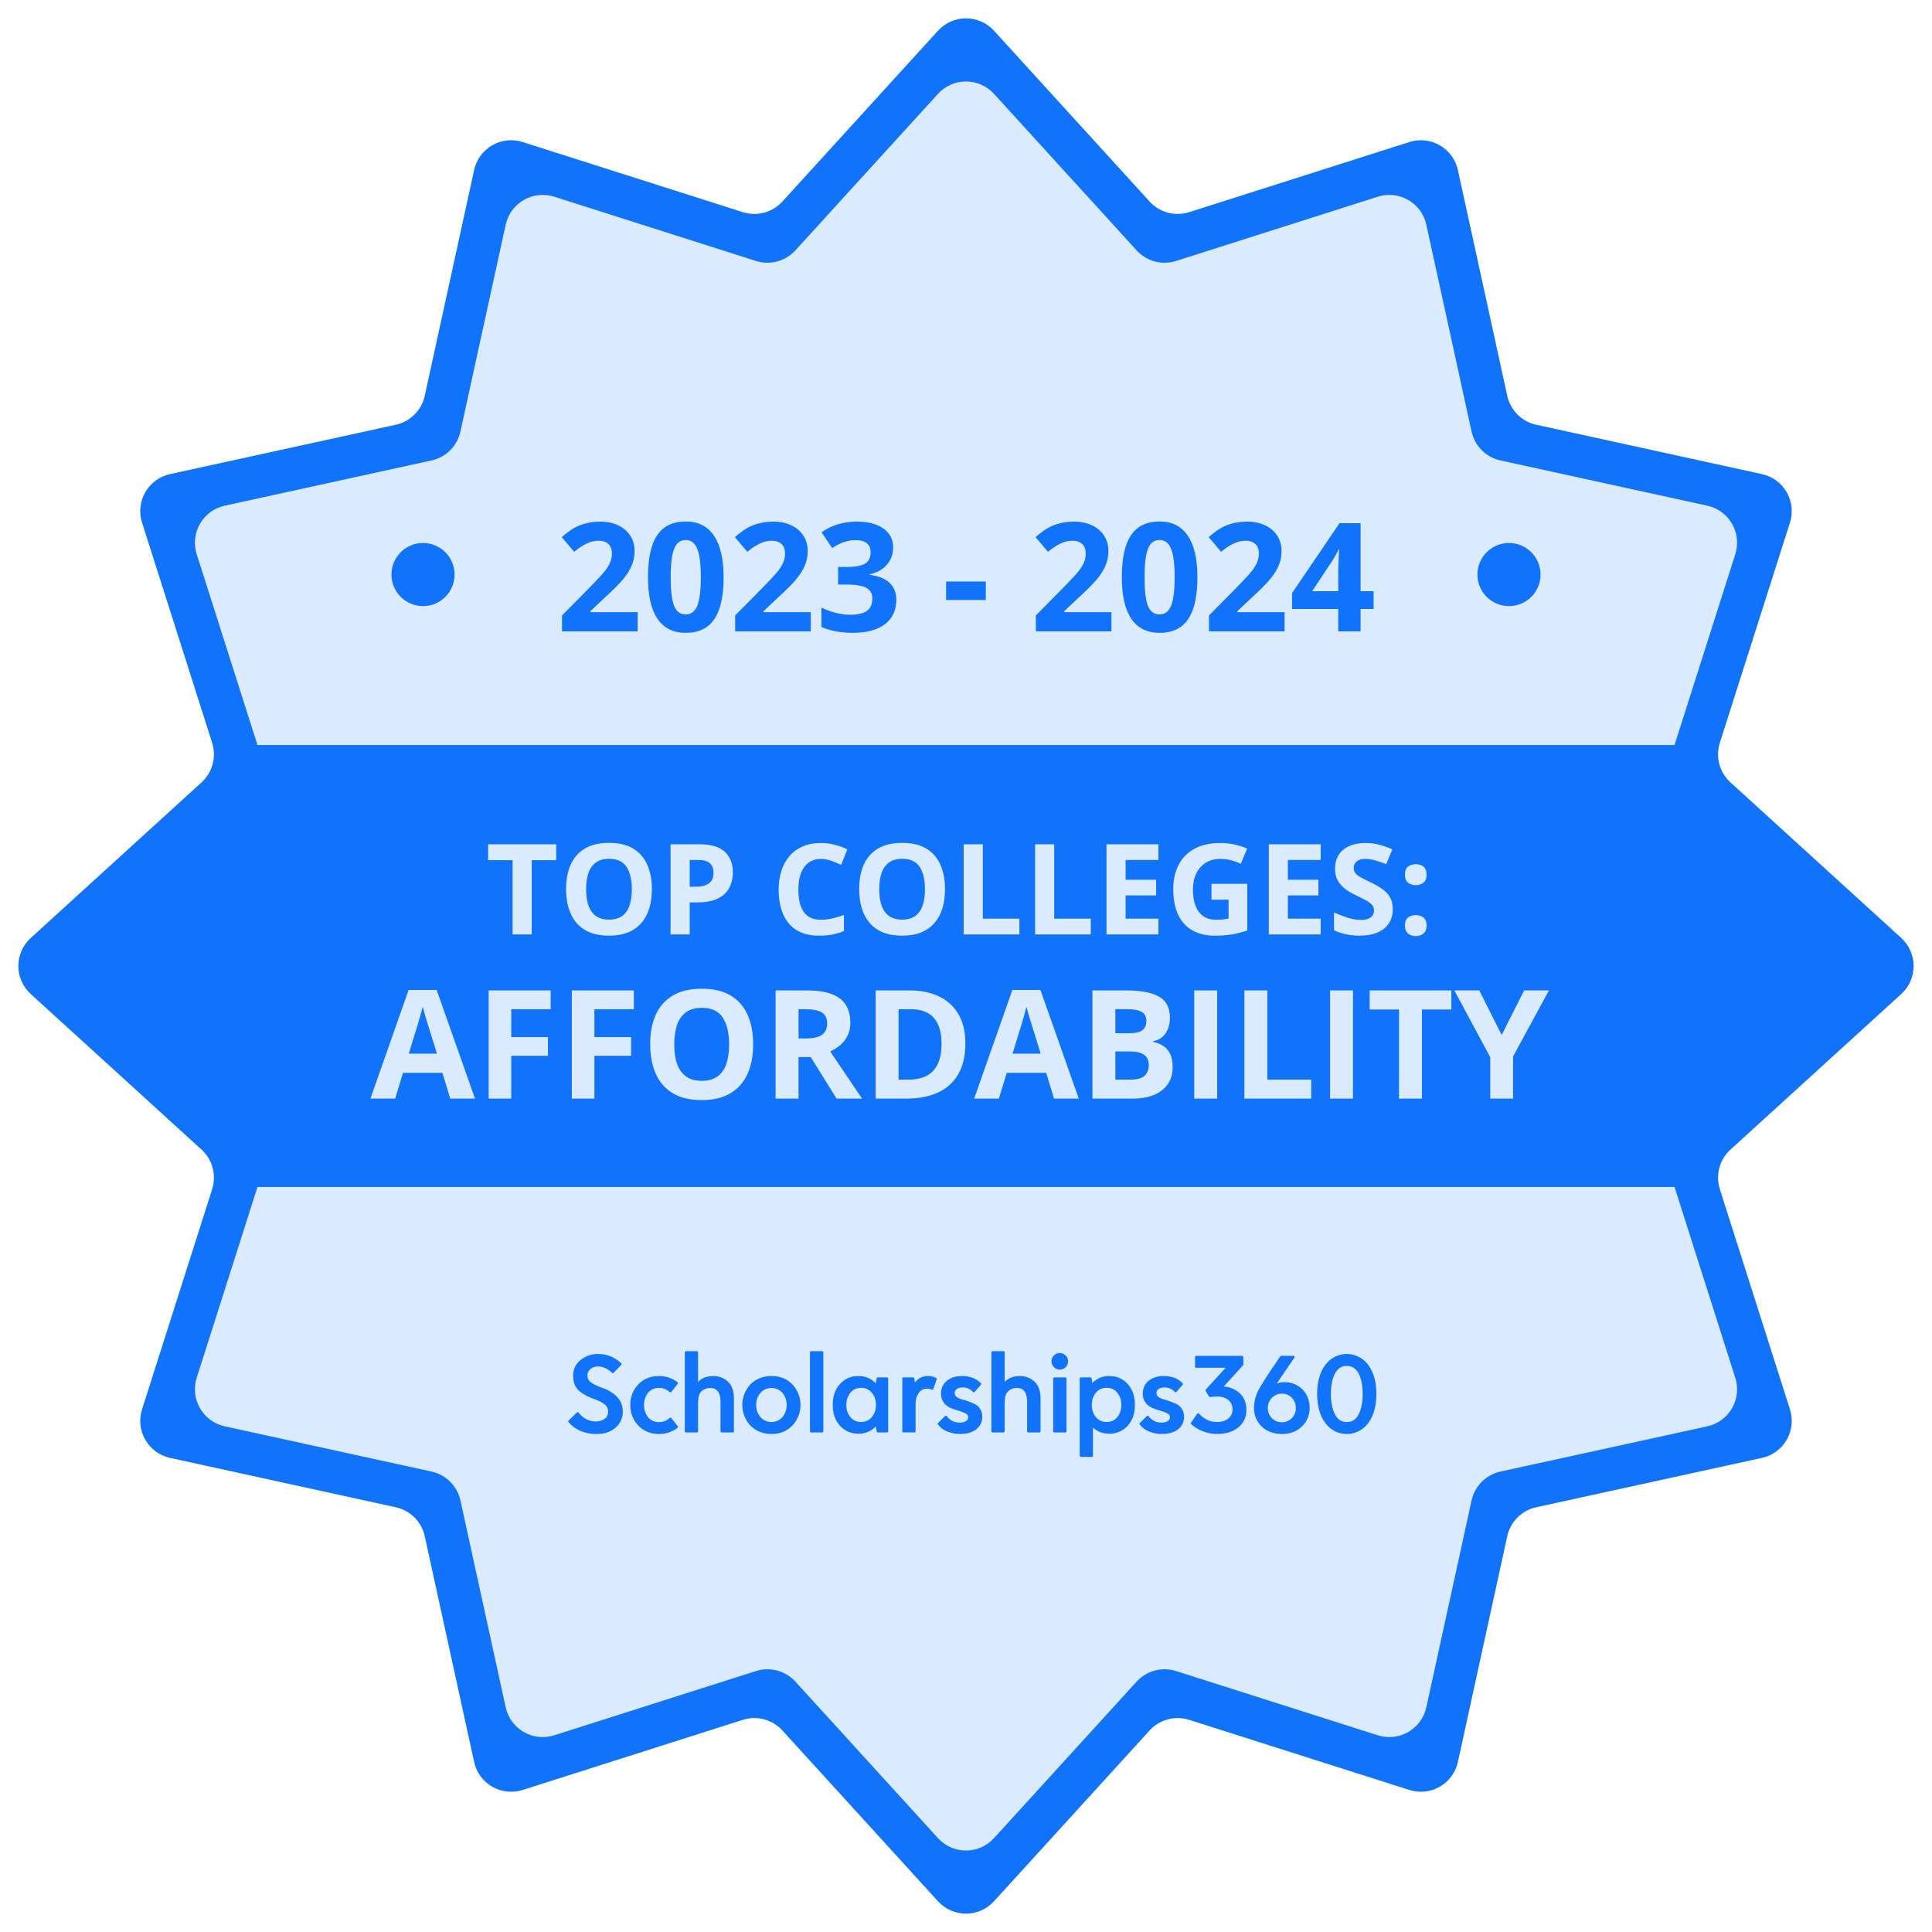
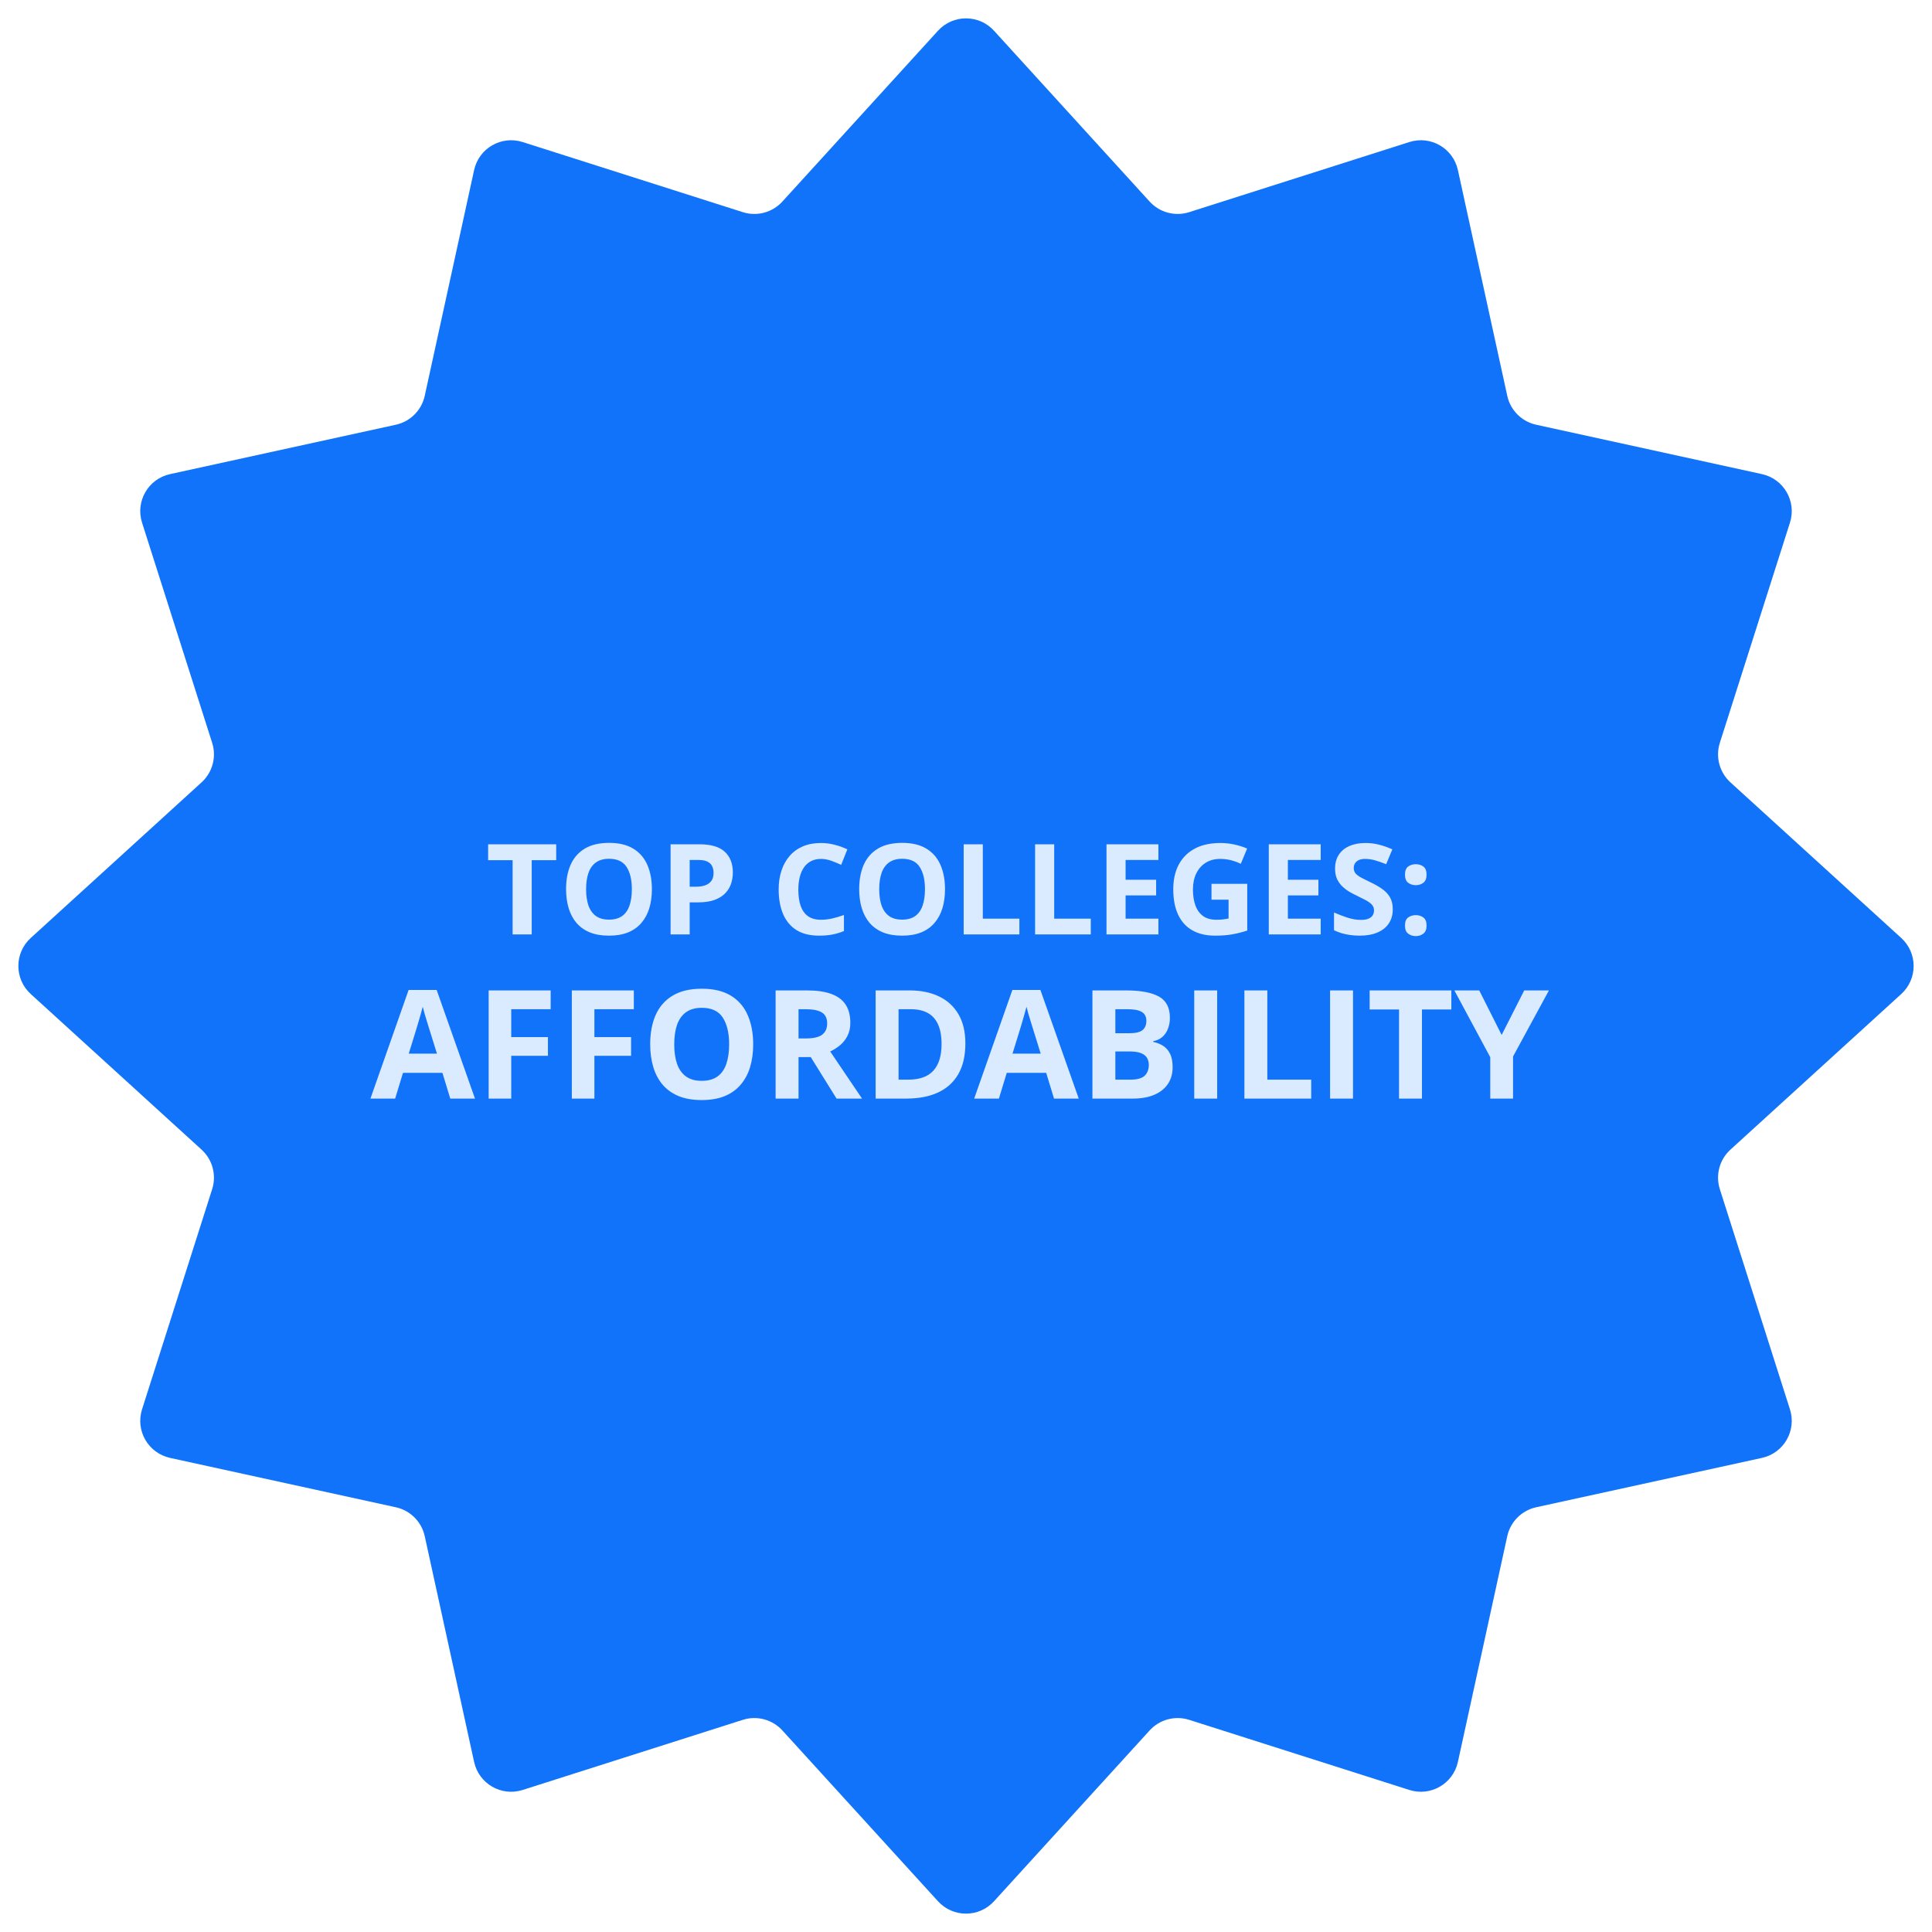
<svg xmlns="http://www.w3.org/2000/svg" width="153" height="153" viewBox="0 0 153 153" fill="none">
  <path d="M74.282 2.434C75.472 1.128 77.528 1.128 78.718 2.434L91.044 15.964C91.834 16.83 93.055 17.157 94.172 16.802L111.613 11.248C113.296 10.712 115.076 11.74 115.454 13.466L119.364 31.346C119.614 32.491 120.509 33.386 121.654 33.636L139.534 37.547C141.26 37.924 142.288 39.704 141.752 41.388L136.198 58.828C135.843 59.944 136.17 61.166 137.036 61.956L150.566 74.282C151.872 75.472 151.872 77.528 150.566 78.718L137.036 91.044C136.17 91.834 135.843 93.055 136.198 94.172L141.752 111.613C142.288 113.296 141.26 115.076 139.534 115.454L121.654 119.364C120.509 119.614 119.614 120.509 119.364 121.654L115.454 139.534C115.076 141.26 113.296 142.288 111.613 141.752L94.172 136.198C93.055 135.843 91.834 136.17 91.044 137.036L78.718 150.566C77.528 151.872 75.472 151.872 74.282 150.566L61.956 137.036C61.166 136.17 59.944 135.843 58.828 136.198L41.388 141.752C39.704 142.288 37.924 141.26 37.547 139.534L33.636 121.654C33.386 120.509 32.491 119.614 31.346 119.364L13.466 115.454C11.74 115.076 10.712 113.296 11.248 111.613L16.802 94.172C17.157 93.055 16.83 91.834 15.964 91.044L2.434 78.718C1.128 77.528 1.128 75.472 2.434 74.282L15.964 61.956C16.83 61.166 17.157 59.944 16.802 58.828L11.248 41.388C10.712 39.704 11.74 37.924 13.466 37.547L31.346 33.636C32.491 33.386 33.386 32.491 33.636 31.346L37.547 13.466C37.924 11.74 39.704 10.712 41.388 11.248L58.828 16.802C59.944 17.157 61.166 16.83 61.956 15.964L74.282 2.434Z" fill="#1173F9" />
-   <path d="M74.282 7.434C75.472 6.128 77.528 6.128 78.718 7.434L90.009 19.827C90.799 20.694 92.02 21.021 93.137 20.666L109.113 15.578C110.796 15.042 112.576 16.07 112.954 17.796L116.536 34.175C116.786 35.32 117.68 36.214 118.825 36.464L135.204 40.047C136.93 40.424 137.958 42.204 137.422 43.888L132.335 59.863C131.979 60.98 132.306 62.202 133.173 62.991L145.566 74.282C146.872 75.472 146.872 77.528 145.566 78.718L133.173 90.009C132.306 90.799 131.979 92.02 132.335 93.137L137.422 109.113C137.958 110.796 136.93 112.576 135.204 112.954L118.825 116.536C117.68 116.786 116.786 117.68 116.536 118.825L112.954 135.204C112.576 136.93 110.796 137.958 109.113 137.422L93.137 132.335C92.02 131.979 90.799 132.306 90.009 133.173L78.718 145.566C77.528 146.872 75.472 146.872 74.282 145.566L62.991 133.173C62.202 132.306 60.98 131.979 59.863 132.335L43.888 137.422C42.204 137.958 40.424 136.93 40.047 135.204L36.464 118.825C36.214 117.68 35.32 116.786 34.175 116.536L17.796 112.954C16.07 112.576 15.042 110.796 15.578 109.113L20.666 93.137C21.021 92.02 20.694 90.799 19.827 90.009L7.434 78.718C6.128 77.528 6.128 75.472 7.434 74.282L19.827 62.991C20.694 62.202 21.021 60.98 20.666 59.863L15.578 43.888C15.042 42.204 16.07 40.424 17.796 40.047L34.175 36.464C35.32 36.214 36.214 35.32 36.464 34.175L40.047 17.796C40.424 16.07 42.204 15.042 43.888 15.578L59.863 20.666C60.98 21.021 62.202 20.694 62.991 19.827L74.282 7.434Z" fill="#DAEAFF" />
  <path d="M20 59H133L149 76.5L133 94H19.688L4.5 76.5L20 59Z" fill="#1173F9" />
  <path d="M42.108 74H40.595V68.121H38.656V66.861H44.047V68.121H42.108V74ZM51.625 70.421C51.625 70.971 51.557 71.472 51.42 71.925C51.283 72.374 51.075 72.761 50.795 73.087C50.518 73.412 50.167 73.663 49.74 73.839C49.314 74.011 48.809 74.098 48.227 74.098C47.644 74.098 47.139 74.011 46.713 73.839C46.286 73.663 45.933 73.412 45.653 73.087C45.377 72.761 45.17 72.372 45.033 71.92C44.897 71.467 44.828 70.965 44.828 70.411C44.828 69.672 44.949 69.029 45.19 68.482C45.434 67.932 45.808 67.506 46.312 67.203C46.817 66.9 47.458 66.749 48.236 66.749C49.011 66.749 49.648 66.9 50.145 67.203C50.647 67.506 51.018 67.932 51.259 68.482C51.503 69.033 51.625 69.679 51.625 70.421ZM46.415 70.421C46.415 70.919 46.477 71.349 46.601 71.71C46.727 72.068 46.925 72.345 47.191 72.54C47.458 72.732 47.803 72.828 48.227 72.828C48.656 72.828 49.005 72.732 49.272 72.54C49.538 72.345 49.732 72.068 49.852 71.71C49.976 71.349 50.038 70.919 50.038 70.421C50.038 69.672 49.898 69.083 49.618 68.653C49.338 68.224 48.878 68.009 48.236 68.009C47.81 68.009 47.462 68.106 47.191 68.302C46.925 68.494 46.727 68.77 46.601 69.132C46.477 69.49 46.415 69.92 46.415 70.421ZM55.385 66.861C56.306 66.861 56.978 67.06 57.401 67.457C57.825 67.851 58.036 68.394 58.036 69.088C58.036 69.4 57.989 69.7 57.895 69.986C57.8 70.269 57.645 70.522 57.431 70.743C57.219 70.965 56.936 71.14 56.581 71.27C56.226 71.397 55.788 71.461 55.268 71.461H54.618V74H53.105V66.861H55.385ZM55.307 68.102H54.618V70.221H55.116C55.399 70.221 55.645 70.183 55.853 70.108C56.062 70.034 56.223 69.916 56.337 69.757C56.451 69.597 56.508 69.392 56.508 69.142C56.508 68.79 56.41 68.53 56.215 68.36C56.02 68.188 55.717 68.102 55.307 68.102ZM65.014 68.019C64.724 68.019 64.467 68.076 64.242 68.189C64.021 68.3 63.834 68.461 63.681 68.673C63.531 68.884 63.417 69.14 63.339 69.439C63.261 69.739 63.222 70.076 63.222 70.45C63.222 70.955 63.283 71.386 63.407 71.744C63.534 72.099 63.73 72.371 63.993 72.56C64.257 72.745 64.597 72.838 65.014 72.838C65.303 72.838 65.593 72.805 65.883 72.74C66.176 72.675 66.493 72.582 66.835 72.462V73.731C66.519 73.862 66.208 73.954 65.902 74.01C65.596 74.068 65.253 74.098 64.872 74.098C64.136 74.098 63.531 73.946 63.056 73.644C62.584 73.338 62.234 72.911 62.006 72.364C61.778 71.814 61.664 71.173 61.664 70.44C61.664 69.9 61.737 69.405 61.884 68.956C62.03 68.507 62.245 68.118 62.528 67.789C62.812 67.46 63.161 67.206 63.578 67.027C63.995 66.848 64.473 66.759 65.014 66.759C65.368 66.759 65.723 66.804 66.078 66.895C66.436 66.983 66.778 67.106 67.103 67.262L66.615 68.492C66.348 68.365 66.08 68.255 65.81 68.16C65.539 68.066 65.274 68.019 65.014 68.019ZM74.838 70.421C74.838 70.971 74.769 71.472 74.633 71.925C74.496 72.374 74.288 72.761 74.008 73.087C73.731 73.412 73.38 73.663 72.953 73.839C72.527 74.011 72.022 74.098 71.439 74.098C70.857 74.098 70.352 74.011 69.926 73.839C69.499 73.663 69.146 73.412 68.866 73.087C68.59 72.761 68.383 72.372 68.246 71.92C68.109 71.467 68.041 70.965 68.041 70.411C68.041 69.672 68.162 69.029 68.402 68.482C68.647 67.932 69.021 67.506 69.525 67.203C70.03 66.9 70.671 66.749 71.449 66.749C72.224 66.749 72.86 66.9 73.358 67.203C73.86 67.506 74.231 67.932 74.472 68.482C74.716 69.033 74.838 69.679 74.838 70.421ZM69.628 70.421C69.628 70.919 69.69 71.349 69.814 71.71C69.94 72.068 70.137 72.345 70.404 72.54C70.671 72.732 71.016 72.828 71.439 72.828C71.869 72.828 72.217 72.732 72.484 72.54C72.751 72.345 72.945 72.068 73.065 71.71C73.189 71.349 73.251 70.919 73.251 70.421C73.251 69.672 73.111 69.083 72.831 68.653C72.551 68.224 72.091 68.009 71.449 68.009C71.023 68.009 70.674 68.106 70.404 68.302C70.137 68.494 69.94 68.77 69.814 69.132C69.69 69.49 69.628 69.92 69.628 70.421ZM76.317 74V66.861H77.831V72.75H80.727V74H76.317ZM81.972 74V66.861H83.485V72.75H86.381V74H81.972ZM91.737 74H87.626V66.861H91.737V68.102H89.14V69.669H91.557V70.909H89.14V72.75H91.737V74ZM95.941 69.991H98.773V73.692C98.399 73.816 98.01 73.915 97.606 73.99C97.203 74.062 96.745 74.098 96.234 74.098C95.525 74.098 94.922 73.958 94.428 73.678C93.933 73.398 93.557 72.984 93.3 72.438C93.043 71.891 92.914 71.218 92.914 70.421C92.914 69.672 93.057 69.024 93.344 68.478C93.633 67.931 94.055 67.507 94.608 67.208C95.165 66.909 95.844 66.759 96.644 66.759C97.022 66.759 97.395 66.799 97.763 66.881C98.13 66.962 98.464 67.068 98.764 67.198L98.261 68.409C98.043 68.299 97.794 68.206 97.514 68.131C97.234 68.056 96.941 68.019 96.635 68.019C96.195 68.019 95.813 68.12 95.487 68.321C95.165 68.523 94.914 68.806 94.735 69.171C94.56 69.532 94.472 69.959 94.472 70.45C94.472 70.916 94.535 71.329 94.662 71.69C94.789 72.049 94.989 72.33 95.263 72.535C95.536 72.737 95.893 72.838 96.332 72.838C96.547 72.838 96.728 72.828 96.874 72.809C97.024 72.786 97.164 72.763 97.294 72.74V71.251H95.941V69.991ZM104.589 74H100.478V66.861H104.589V68.102H101.991V69.669H104.408V70.909H101.991V72.75H104.589V74ZM110.297 72.018C110.297 72.441 110.194 72.809 109.989 73.121C109.784 73.434 109.485 73.674 109.091 73.844C108.7 74.013 108.225 74.098 107.665 74.098C107.418 74.098 107.175 74.081 106.938 74.049C106.703 74.016 106.477 73.969 106.259 73.907C106.044 73.842 105.839 73.762 105.644 73.668V72.262C105.982 72.412 106.334 72.546 106.698 72.667C107.063 72.787 107.424 72.848 107.782 72.848C108.03 72.848 108.228 72.815 108.378 72.75C108.531 72.685 108.642 72.595 108.71 72.481C108.778 72.368 108.812 72.237 108.812 72.091C108.812 71.912 108.752 71.759 108.632 71.632C108.511 71.505 108.345 71.386 108.134 71.275C107.925 71.165 107.689 71.046 107.426 70.919C107.26 70.841 107.079 70.746 106.884 70.636C106.688 70.522 106.503 70.383 106.327 70.221C106.151 70.058 106.007 69.861 105.893 69.63C105.782 69.395 105.727 69.116 105.727 68.79C105.727 68.364 105.824 67.999 106.02 67.696C106.215 67.394 106.493 67.162 106.854 67.003C107.219 66.84 107.649 66.759 108.144 66.759C108.515 66.759 108.868 66.803 109.203 66.891C109.542 66.975 109.895 67.099 110.263 67.262L109.774 68.439C109.446 68.305 109.151 68.203 108.891 68.131C108.63 68.056 108.365 68.019 108.095 68.019C107.906 68.019 107.745 68.049 107.611 68.111C107.478 68.17 107.377 68.255 107.309 68.365C107.24 68.473 107.206 68.598 107.206 68.741C107.206 68.91 107.255 69.054 107.353 69.171C107.453 69.285 107.603 69.395 107.802 69.503C108.004 69.61 108.254 69.736 108.554 69.879C108.918 70.051 109.229 70.232 109.486 70.421C109.747 70.606 109.947 70.826 110.087 71.08C110.227 71.331 110.297 71.643 110.297 72.018ZM111.264 73.302C111.264 72.996 111.347 72.781 111.513 72.657C111.682 72.534 111.885 72.472 112.123 72.472C112.354 72.472 112.553 72.534 112.719 72.657C112.888 72.781 112.973 72.996 112.973 73.302C112.973 73.595 112.888 73.806 112.719 73.936C112.553 74.067 112.354 74.132 112.123 74.132C111.885 74.132 111.682 74.067 111.513 73.936C111.347 73.806 111.264 73.595 111.264 73.302ZM111.264 69.269C111.264 68.963 111.347 68.748 111.513 68.624C111.682 68.5 111.885 68.439 112.123 68.439C112.354 68.439 112.553 68.5 112.719 68.624C112.888 68.748 112.973 68.963 112.973 69.269C112.973 69.565 112.888 69.778 112.719 69.908C112.553 70.035 112.354 70.099 112.123 70.099C111.885 70.099 111.682 70.035 111.513 69.908C111.347 69.778 111.264 69.565 111.264 69.269Z" fill="#DAEAFF" />
  <path d="M35.658 87L35.037 84.961H31.914L31.293 87H29.336L32.359 78.398H34.58L37.615 87H35.658ZM34.603 83.438L33.982 81.445C33.943 81.312 33.891 81.143 33.824 80.936C33.762 80.725 33.697 80.512 33.631 80.297C33.568 80.078 33.518 79.889 33.478 79.728C33.44 79.889 33.385 80.088 33.315 80.326C33.248 80.561 33.184 80.783 33.121 80.994C33.059 81.205 33.014 81.356 32.986 81.445L32.371 83.438H34.603ZM40.486 87H38.699V78.434H43.609V79.922H40.486V82.131H43.393V83.613H40.486V87ZM47.072 87H45.285V78.434H50.195V79.922H47.072V82.131H49.978V83.613H47.072V87ZM59.647 82.705C59.647 83.365 59.565 83.967 59.4 84.51C59.236 85.049 58.986 85.514 58.65 85.904C58.318 86.295 57.897 86.596 57.385 86.807C56.873 87.014 56.268 87.117 55.568 87.117C54.869 87.117 54.264 87.014 53.752 86.807C53.24 86.596 52.816 86.295 52.48 85.904C52.148 85.514 51.9 85.047 51.736 84.504C51.572 83.961 51.49 83.357 51.49 82.693C51.49 81.807 51.635 81.035 51.924 80.379C52.217 79.719 52.666 79.207 53.272 78.844C53.877 78.481 54.647 78.299 55.58 78.299C56.51 78.299 57.273 78.481 57.871 78.844C58.473 79.207 58.918 79.719 59.207 80.379C59.5 81.039 59.647 81.814 59.647 82.705ZM53.395 82.705C53.395 83.303 53.469 83.818 53.617 84.252C53.77 84.682 54.006 85.014 54.326 85.248C54.647 85.478 55.06 85.594 55.568 85.594C56.084 85.594 56.502 85.478 56.822 85.248C57.143 85.014 57.375 84.682 57.52 84.252C57.668 83.818 57.742 83.303 57.742 82.705C57.742 81.807 57.574 81.1 57.238 80.584C56.902 80.068 56.35 79.811 55.58 79.811C55.068 79.811 54.65 79.928 54.326 80.162C54.006 80.393 53.77 80.725 53.617 81.158C53.469 81.588 53.395 82.103 53.395 82.705ZM63.918 78.434C64.695 78.434 65.336 78.527 65.84 78.715C66.348 78.902 66.725 79.186 66.971 79.564C67.217 79.943 67.34 80.422 67.34 81C67.34 81.391 67.266 81.732 67.117 82.025C66.969 82.318 66.773 82.566 66.531 82.769C66.289 82.973 66.027 83.139 65.746 83.268L68.266 87H66.25L64.205 83.713H63.238V87H61.422V78.434H63.918ZM63.789 79.922H63.238V82.236H63.824C64.426 82.236 64.856 82.137 65.113 81.938C65.375 81.734 65.506 81.438 65.506 81.047C65.506 80.641 65.365 80.352 65.084 80.18C64.807 80.008 64.375 79.922 63.789 79.922ZM76.451 82.635C76.451 83.6 76.266 84.406 75.894 85.055C75.527 85.699 74.994 86.186 74.295 86.514C73.596 86.838 72.754 87 71.769 87H69.344V78.434H72.033C72.932 78.434 73.711 78.594 74.371 78.914C75.031 79.231 75.543 79.701 75.906 80.326C76.269 80.947 76.451 81.717 76.451 82.635ZM74.564 82.682C74.564 82.049 74.471 81.529 74.283 81.123C74.1 80.713 73.826 80.41 73.463 80.215C73.103 80.019 72.658 79.922 72.127 79.922H71.16V85.5H71.939C72.826 85.5 73.484 85.264 73.914 84.791C74.348 84.318 74.564 83.615 74.564 82.682ZM83.471 87L82.85 84.961H79.727L79.106 87H77.148L80.172 78.398H82.393L85.428 87H83.471ZM82.416 83.438L81.795 81.445C81.756 81.312 81.703 81.143 81.637 80.936C81.574 80.725 81.51 80.512 81.443 80.297C81.381 80.078 81.33 79.889 81.291 79.728C81.252 79.889 81.197 80.088 81.127 80.326C81.061 80.561 80.996 80.783 80.934 80.994C80.871 81.205 80.826 81.356 80.799 81.445L80.184 83.438H82.416ZM86.512 78.434H89.178C90.318 78.434 91.182 78.594 91.768 78.914C92.353 79.234 92.647 79.797 92.647 80.602C92.647 80.926 92.594 81.219 92.488 81.481C92.387 81.742 92.238 81.957 92.043 82.125C91.848 82.293 91.609 82.402 91.328 82.453V82.512C91.613 82.57 91.871 82.672 92.102 82.816C92.332 82.957 92.516 83.164 92.652 83.438C92.793 83.707 92.863 84.066 92.863 84.516C92.863 85.035 92.736 85.481 92.482 85.852C92.228 86.223 91.865 86.508 91.393 86.707C90.924 86.902 90.365 87 89.717 87H86.512V78.434ZM88.328 81.826H89.383C89.91 81.826 90.275 81.744 90.478 81.58C90.682 81.412 90.783 81.166 90.783 80.842C90.783 80.514 90.662 80.279 90.42 80.139C90.182 79.994 89.803 79.922 89.283 79.922H88.328V81.826ZM88.328 83.268V85.5H89.512C90.059 85.5 90.439 85.394 90.654 85.184C90.869 84.973 90.977 84.689 90.977 84.334C90.977 84.123 90.93 83.938 90.836 83.777C90.742 83.617 90.584 83.492 90.361 83.402C90.143 83.312 89.84 83.268 89.453 83.268H88.328ZM94.574 87V78.434H96.391V87H94.574ZM98.547 87V78.434H100.363V85.5H103.838V87H98.547ZM105.332 87V78.434H107.148V87H105.332ZM112.609 87H110.793V79.945H108.467V78.434H114.936V79.945H112.609V87ZM118.92 81.961L120.707 78.434H122.664L119.822 83.666V87H118.018V83.725L115.176 78.434H117.145L118.92 81.961Z" fill="#DAEAFF" />
  <path d="M47.661 109.895C47.224 109.735 46.919 109.582 46.753 109.439C46.601 109.313 46.516 109.123 46.522 108.925C46.518 108.728 46.605 108.541 46.757 108.419C46.926 108.278 47.139 108.206 47.357 108.214C47.733 108.214 48.107 108.383 48.469 108.716C48.504 108.751 48.56 108.751 48.594 108.717C48.594 108.717 48.594 108.717 48.595 108.716L49.197 108.088C49.214 108.07 49.223 108.046 49.223 108.022C49.222 107.997 49.211 107.974 49.194 107.957C48.7 107.48 48.041 107.216 47.357 107.225C46.856 107.215 46.367 107.385 45.978 107.705C45.599 107.997 45.38 108.452 45.386 108.934C45.381 109.178 45.423 109.422 45.51 109.651C45.595 109.862 45.733 110.048 45.91 110.189C46.075 110.324 46.254 110.442 46.442 110.54C46.667 110.65 46.898 110.745 47.134 110.825C47.414 110.915 47.676 111.055 47.907 111.238C48.073 111.378 48.165 111.589 48.156 111.808C48.165 112.029 48.059 112.238 47.877 112.361C47.676 112.502 47.437 112.575 47.193 112.571C46.648 112.571 46.199 112.34 45.818 111.867C45.802 111.847 45.778 111.835 45.754 111.833C45.728 111.831 45.703 111.841 45.685 111.859L45.028 112.497C44.993 112.53 44.99 112.587 45.023 112.624C45.574 113.251 46.322 113.565 47.249 113.565C47.575 113.567 47.897 113.51 48.202 113.397C48.513 113.276 48.785 113.072 48.988 112.805C49.215 112.51 49.333 112.143 49.323 111.769C49.319 110.917 48.762 110.286 47.661 109.895Z" fill="#1173F9" />
  <path d="M52.198 109.917C52.506 109.908 52.804 110.026 53.026 110.242C53.045 110.26 53.07 110.269 53.095 110.267C53.12 110.265 53.144 110.252 53.16 110.233L53.672 109.59C53.687 109.571 53.694 109.546 53.691 109.522C53.688 109.497 53.675 109.474 53.656 109.46C53.232 109.135 52.712 108.962 52.18 108.971C51.522 108.971 50.973 109.192 50.551 109.629C50.129 110.062 49.9 110.651 49.915 111.26C49.901 111.87 50.13 112.46 50.55 112.898C50.973 113.338 51.521 113.562 52.18 113.562C52.712 113.571 53.232 113.398 53.656 113.073C53.675 113.058 53.688 113.036 53.691 113.011C53.694 112.987 53.687 112.962 53.672 112.943L53.16 112.3C53.144 112.28 53.12 112.268 53.095 112.266C53.07 112.264 53.045 112.273 53.026 112.291C52.804 112.507 52.506 112.625 52.198 112.616C51.866 112.632 51.544 112.492 51.326 112.237C50.888 111.664 50.888 110.865 51.326 110.292C51.545 110.039 51.866 109.901 52.198 109.917Z" fill="#1173F9" />
  <path d="M57.631 109.399C57.315 109.118 56.906 108.964 56.484 108.971C55.979 108.971 55.576 109.127 55.282 109.438V107.092C55.282 107.042 55.242 107.002 55.193 107.002H54.319C54.27 107.002 54.23 107.042 54.23 107.092V113.35C54.23 113.399 54.27 113.439 54.319 113.439H55.193C55.242 113.439 55.282 113.399 55.282 113.35V111.033C55.287 111.022 55.29 111.008 55.29 110.995C55.29 110.618 55.379 110.342 55.563 110.174C55.747 110.002 55.99 109.91 56.24 109.917C56.515 109.917 56.713 110.007 56.849 110.186C56.985 110.365 57.058 110.634 57.058 110.967V113.353C57.058 113.402 57.098 113.442 57.147 113.442H58.033C58.082 113.442 58.122 113.402 58.122 113.353V110.766C58.122 110.146 57.957 109.686 57.631 109.399Z" fill="#1173F9" />
  <path d="M61.097 108.97C60.425 108.97 59.865 109.192 59.434 109.627C58.567 110.544 58.567 111.987 59.434 112.903C59.867 113.34 60.425 113.562 61.096 113.562C61.766 113.562 62.316 113.339 62.746 112.899C63.613 111.984 63.613 110.542 62.746 109.627C62.317 109.189 61.762 108.97 61.097 108.97ZM61.957 112.232C61.52 112.714 60.779 112.746 60.303 112.304C60.278 112.281 60.254 112.257 60.231 112.232C59.999 111.964 59.877 111.617 59.887 111.262C59.876 110.907 59.999 110.562 60.23 110.297C60.675 109.815 61.422 109.788 61.9 110.238C61.92 110.257 61.94 110.277 61.958 110.297C62.415 110.859 62.415 111.669 61.957 112.232Z" fill="#1173F9" />
  <path d="M64.236 107H65.111C65.161 107 65.201 107.041 65.201 107.091V113.35C65.201 113.4 65.161 113.441 65.111 113.441H64.236C64.186 113.441 64.145 113.4 64.145 113.35V107.091C64.145 107.041 64.186 107 64.236 107Z" fill="#1173F9" />
  <path d="M70.25 109.079H69.52C69.477 109.078 69.439 109.108 69.431 109.151L69.35 109.549C68.995 109.165 68.532 108.971 67.963 108.971C67.414 108.959 66.888 109.188 66.519 109.599C66.138 110.016 65.945 110.573 65.945 111.257C65.945 111.941 66.139 112.497 66.52 112.911C66.889 113.321 67.415 113.55 67.963 113.539H67.975C68.493 113.556 68.993 113.349 69.35 112.969L69.431 113.367C69.439 113.41 69.477 113.44 69.52 113.439H70.25C70.298 113.439 70.338 113.399 70.338 113.35V109.17C70.339 109.121 70.3 109.08 70.251 109.079C70.251 109.079 70.251 109.079 70.25 109.079ZM68.185 112.606C67.865 112.618 67.558 112.48 67.352 112.233C67.128 111.961 67.013 111.615 67.026 111.262C67.014 110.908 67.129 110.561 67.352 110.286C67.557 110.037 67.865 109.898 68.185 109.909C68.51 109.897 68.823 110.036 69.034 110.287C69.26 110.559 69.378 110.907 69.366 111.262C69.379 111.616 69.261 111.962 69.034 112.232C68.822 112.481 68.509 112.618 68.185 112.606Z" fill="#1173F9" />
  <path d="M74.137 109.121C73.93 109.013 73.698 108.962 73.464 108.971C73.066 108.966 72.691 109.157 72.458 109.483L72.4 109.154C72.392 109.11 72.355 109.078 72.311 109.079H71.544C71.495 109.079 71.455 109.119 71.455 109.169V113.348C71.455 113.397 71.495 113.438 71.544 113.438H72.418C72.467 113.438 72.507 113.397 72.507 113.348V111.167C72.497 110.861 72.585 110.56 72.758 110.309C72.909 110.089 73.162 109.963 73.427 109.974C73.552 109.973 73.676 109.998 73.791 110.048C73.814 110.058 73.841 110.058 73.864 110.048C73.887 110.038 73.906 110.018 73.914 109.994L74.18 109.23C74.195 109.188 74.176 109.142 74.137 109.121Z" fill="#1173F9" />
  <path d="M77.171 111.176C77.009 111.102 76.83 111.03 76.639 110.962C76.448 110.894 76.269 110.838 76.107 110.794C75.972 110.761 75.845 110.696 75.737 110.605C75.652 110.536 75.604 110.432 75.605 110.321C75.602 110.2 75.657 110.085 75.753 110.012C75.894 109.918 76.061 109.871 76.23 109.878C76.543 109.869 76.843 109.998 77.054 110.232C77.072 110.25 77.096 110.259 77.121 110.258C77.145 110.258 77.169 110.246 77.186 110.227L77.676 109.667C77.709 109.632 77.709 109.577 77.676 109.542C77.313 109.163 76.814 108.971 76.191 108.971C75.689 108.971 75.281 109.099 74.98 109.352C74.679 109.598 74.509 109.971 74.518 110.361C74.509 110.633 74.596 110.9 74.763 111.114C74.916 111.303 75.116 111.446 75.343 111.531C75.556 111.61 75.77 111.681 75.981 111.74C76.161 111.789 76.335 111.86 76.497 111.953C76.604 112.003 76.672 112.11 76.675 112.228C76.676 112.352 76.614 112.466 76.511 112.532C76.353 112.626 76.172 112.67 75.989 112.658C75.589 112.665 75.212 112.475 74.977 112.147C74.961 112.128 74.937 112.115 74.911 112.113C74.885 112.112 74.861 112.12 74.842 112.139L74.287 112.692C74.254 112.723 74.251 112.775 74.278 112.811C74.465 113.055 74.713 113.245 74.998 113.358C75.332 113.497 75.691 113.566 76.053 113.56C76.574 113.56 76.996 113.436 77.308 113.194C77.618 112.964 77.798 112.596 77.79 112.207C77.796 111.98 77.734 111.755 77.613 111.563C77.504 111.394 77.351 111.261 77.171 111.176Z" fill="#1173F9" />
  <path d="M81.912 109.399C81.596 109.118 81.187 108.965 80.765 108.971C80.261 108.971 79.858 109.127 79.563 109.438V107.092C79.563 107.042 79.523 107.002 79.474 107.002H78.6C78.552 107.002 78.512 107.042 78.512 107.092V113.35C78.512 113.399 78.552 113.439 78.6 113.439H79.474C79.523 113.439 79.563 113.399 79.563 113.35V111.033C79.569 111.022 79.572 111.008 79.572 110.995C79.572 110.618 79.661 110.342 79.845 110.174C80.029 110.002 80.272 109.91 80.522 109.917C80.796 109.917 80.995 110.007 81.13 110.186C81.266 110.365 81.34 110.634 81.34 110.967V113.353C81.34 113.402 81.38 113.442 81.428 113.442H82.315C82.364 113.442 82.404 113.402 82.404 113.353V110.766C82.404 110.146 82.239 109.686 81.912 109.399Z" fill="#1173F9" />
  <path d="M83.494 109.079H84.369C84.419 109.079 84.46 109.12 84.46 109.171V113.35C84.46 113.4 84.419 113.441 84.369 113.441H83.494C83.445 113.441 83.404 113.4 83.404 113.35V109.171C83.404 109.12 83.445 109.079 83.494 109.079Z" fill="#1173F9" />
  <path d="M83.921 107.147C83.749 107.146 83.584 107.215 83.463 107.339C83.337 107.459 83.265 107.627 83.267 107.801C83.265 107.975 83.335 108.143 83.457 108.266C83.578 108.395 83.747 108.467 83.923 108.464C84.099 108.467 84.267 108.398 84.391 108.272C84.518 108.15 84.589 107.981 84.587 107.803C84.589 107.627 84.516 107.458 84.389 107.338C84.264 107.213 84.095 107.144 83.921 107.147Z" fill="#1173F9" />
  <path d="M87.861 108.971C87.352 108.955 86.859 109.156 86.502 109.525L86.449 109.157C86.443 109.112 86.406 109.079 86.361 109.079H85.593C85.544 109.079 85.504 109.119 85.504 109.168V115.285C85.504 115.334 85.544 115.375 85.593 115.375H86.466C86.515 115.375 86.555 115.334 86.555 115.285V113.048C86.894 113.375 87.331 113.54 87.859 113.54C88.407 113.551 88.933 113.323 89.302 112.913C89.683 112.499 89.877 111.942 89.877 111.259C89.877 110.576 89.683 110.017 89.303 109.6C88.935 109.19 88.409 108.96 87.861 108.971ZM87.639 109.906C87.96 109.894 88.268 110.033 88.474 110.284C88.697 110.558 88.812 110.905 88.799 111.259C88.814 111.615 88.698 111.963 88.473 112.237C88.267 112.484 87.959 112.622 87.639 112.611C87.316 112.623 87.005 112.485 86.795 112.237C86.569 111.964 86.452 111.617 86.466 111.262C86.454 110.907 86.57 110.56 86.793 110.286C87.002 110.034 87.314 109.894 87.639 109.906Z" fill="#1173F9" />
  <path d="M93.15 111.176C92.988 111.102 92.809 111.03 92.618 110.962C92.426 110.894 92.248 110.838 92.086 110.794C91.95 110.761 91.824 110.696 91.717 110.605C91.632 110.536 91.583 110.432 91.584 110.321C91.581 110.2 91.636 110.085 91.732 110.012C91.873 109.918 92.04 109.871 92.209 109.878C92.521 109.869 92.823 109.998 93.033 110.232C93.05 110.25 93.075 110.259 93.1 110.258C93.125 110.257 93.149 110.246 93.165 110.227L93.655 109.667C93.688 109.632 93.688 109.577 93.655 109.542C93.293 109.163 92.793 108.971 92.17 108.971C91.668 108.971 91.26 109.099 90.958 109.352C90.658 109.598 90.487 109.971 90.497 110.361C90.487 110.633 90.574 110.9 90.742 111.114C90.895 111.303 91.095 111.446 91.322 111.531C91.534 111.61 91.75 111.681 91.96 111.74C92.14 111.789 92.314 111.86 92.476 111.953C92.582 112.003 92.652 112.11 92.653 112.228C92.656 112.352 92.593 112.467 92.489 112.532C92.332 112.626 92.151 112.67 91.968 112.658C91.568 112.665 91.191 112.475 90.956 112.147C90.94 112.128 90.916 112.115 90.89 112.113C90.864 112.112 90.839 112.12 90.821 112.139L90.267 112.692C90.234 112.723 90.23 112.774 90.257 112.811C90.444 113.055 90.692 113.245 90.977 113.358C91.311 113.497 91.67 113.566 92.032 113.56C92.553 113.56 92.976 113.436 93.288 113.194C93.597 112.964 93.777 112.596 93.769 112.207C93.775 111.98 93.713 111.755 93.591 111.563C93.483 111.394 93.33 111.261 93.15 111.176Z" fill="#1173F9" />
-   <path d="M98.113 110.275C97.774 109.99 97.352 109.825 96.912 109.803L98.44 108.12C98.456 108.103 98.464 108.081 98.464 108.058V107.463C98.464 107.413 98.424 107.373 98.375 107.373H94.727C94.678 107.373 94.638 107.413 94.638 107.463V108.226C94.638 108.275 94.678 108.315 94.727 108.315H97.066L95.488 110.037C95.46 110.067 95.455 110.111 95.476 110.146L95.742 110.594C95.76 110.625 95.795 110.642 95.831 110.638C96.042 110.605 96.256 110.59 96.47 110.596C96.662 110.6 96.851 110.642 97.028 110.718C97.203 110.791 97.353 110.916 97.459 111.076C97.563 111.238 97.615 111.429 97.608 111.621C97.612 111.895 97.492 112.155 97.282 112.327C97.064 112.514 96.765 112.609 96.396 112.609C96.115 112.619 95.836 112.56 95.583 112.436C95.348 112.308 95.134 112.142 94.95 111.947C94.932 111.927 94.905 111.917 94.879 111.92C94.851 111.922 94.826 111.936 94.811 111.958L94.321 112.666C94.293 112.703 94.3 112.756 94.335 112.787C94.912 113.298 95.658 113.572 96.425 113.556H96.452C97.13 113.547 97.679 113.369 98.085 113.025C98.492 112.689 98.721 112.181 98.706 111.65C98.708 111.072 98.511 110.607 98.113 110.275Z" fill="#1173F9" />
+   <path d="M98.113 110.275C97.774 109.99 97.352 109.825 96.912 109.803L98.44 108.12C98.456 108.103 98.464 108.081 98.464 108.058V107.463C98.464 107.413 98.424 107.373 98.375 107.373H94.727C94.678 107.373 94.638 107.413 94.638 107.463C94.638 108.275 94.678 108.315 94.727 108.315H97.066L95.488 110.037C95.46 110.067 95.455 110.111 95.476 110.146L95.742 110.594C95.76 110.625 95.795 110.642 95.831 110.638C96.042 110.605 96.256 110.59 96.47 110.596C96.662 110.6 96.851 110.642 97.028 110.718C97.203 110.791 97.353 110.916 97.459 111.076C97.563 111.238 97.615 111.429 97.608 111.621C97.612 111.895 97.492 112.155 97.282 112.327C97.064 112.514 96.765 112.609 96.396 112.609C96.115 112.619 95.836 112.56 95.583 112.436C95.348 112.308 95.134 112.142 94.95 111.947C94.932 111.927 94.905 111.917 94.879 111.92C94.851 111.922 94.826 111.936 94.811 111.958L94.321 112.666C94.293 112.703 94.3 112.756 94.335 112.787C94.912 113.298 95.658 113.572 96.425 113.556H96.452C97.13 113.547 97.679 113.369 98.085 113.025C98.492 112.689 98.721 112.181 98.706 111.65C98.708 111.072 98.511 110.607 98.113 110.275Z" fill="#1173F9" />
  <path d="M101.77 109.458C101.548 109.454 101.328 109.487 101.117 109.557L102.506 107.515C102.535 107.475 102.527 107.419 102.488 107.389C102.472 107.377 102.452 107.37 102.431 107.371H101.465C101.436 107.37 101.407 107.386 101.391 107.41C100.489 108.719 99.911 109.609 99.675 110.057C99.436 110.5 99.311 110.996 99.31 111.499C99.298 112.053 99.518 112.587 99.915 112.969C100.316 113.362 100.862 113.562 101.538 113.562C102.165 113.562 102.69 113.362 103.097 112.97C103.5 112.59 103.724 112.056 103.713 111.499C103.713 110.901 103.524 110.409 103.15 110.036C102.782 109.668 102.287 109.461 101.77 109.458ZM102.619 111.501C102.628 111.803 102.513 112.096 102.3 112.308C101.861 112.743 101.158 112.743 100.719 112.308C100.289 111.857 100.293 111.14 100.729 110.694C100.934 110.48 101.218 110.361 101.512 110.365C101.809 110.357 102.094 110.477 102.3 110.693C102.512 110.907 102.627 111.199 102.619 111.501Z" fill="#1173F9" />
  <path d="M108.364 108.102C107.674 107.147 106.347 106.939 105.403 107.637C105.228 107.767 105.072 107.924 104.944 108.102C104.521 108.676 104.307 109.446 104.307 110.387C104.307 111.327 104.521 112.106 104.944 112.682C105.631 113.637 106.955 113.849 107.9 113.153C108.078 113.022 108.234 112.865 108.364 112.684C108.786 112.109 109 111.34 109 110.389C109 109.439 108.784 108.676 108.364 108.102ZM106.654 112.615C106.243 112.615 105.94 112.42 105.728 112.018C105.516 111.617 105.397 111.058 105.397 110.395C105.397 109.731 105.508 109.171 105.728 108.761C105.948 108.352 106.243 108.171 106.654 108.171C107.066 108.171 107.376 108.363 107.585 108.761C107.801 109.171 107.911 109.721 107.911 110.395C107.911 111.069 107.801 111.611 107.585 112.023C107.369 112.434 107.067 112.615 106.651 112.615H106.654Z" fill="#1173F9" />
  <path d="M50.496 50H44.508V48.74L46.658 46.566C47.295 45.914 47.711 45.463 47.906 45.213C48.102 44.959 48.242 44.725 48.328 44.51C48.414 44.295 48.457 44.072 48.457 43.842C48.457 43.498 48.361 43.242 48.17 43.074C47.982 42.906 47.73 42.822 47.414 42.822C47.082 42.822 46.76 42.898 46.447 43.051C46.135 43.203 45.809 43.42 45.469 43.701L44.484 42.535C44.906 42.176 45.256 41.922 45.533 41.773C45.81 41.625 46.113 41.512 46.441 41.434C46.77 41.352 47.137 41.31 47.543 41.31C48.078 41.31 48.551 41.408 48.961 41.603C49.371 41.799 49.69 42.072 49.916 42.424C50.143 42.775 50.256 43.178 50.256 43.631C50.256 44.025 50.185 44.397 50.045 44.744C49.908 45.088 49.693 45.441 49.4 45.805C49.111 46.168 48.6 46.685 47.865 47.357L46.764 48.395V48.477H50.496V50ZM57.305 45.717C57.305 47.213 57.059 48.32 56.566 49.039C56.078 49.758 55.324 50.117 54.305 50.117C53.316 50.117 52.57 49.746 52.066 49.004C51.566 48.262 51.316 47.166 51.316 45.717C51.316 44.205 51.56 43.092 52.049 42.377C52.537 41.658 53.289 41.299 54.305 41.299C55.293 41.299 56.039 41.674 56.543 42.424C57.051 43.174 57.305 44.272 57.305 45.717ZM53.115 45.717C53.115 46.768 53.205 47.522 53.385 47.978C53.568 48.432 53.875 48.658 54.305 48.658C54.727 48.658 55.031 48.428 55.219 47.967C55.406 47.506 55.5 46.756 55.5 45.717C55.5 44.666 55.404 43.912 55.213 43.455C55.025 42.994 54.723 42.764 54.305 42.764C53.879 42.764 53.574 42.994 53.391 43.455C53.207 43.912 53.115 44.666 53.115 45.717ZM64.207 50H58.219V48.74L60.369 46.566C61.006 45.914 61.422 45.463 61.617 45.213C61.812 44.959 61.953 44.725 62.039 44.51C62.125 44.295 62.168 44.072 62.168 43.842C62.168 43.498 62.072 43.242 61.881 43.074C61.693 42.906 61.441 42.822 61.125 42.822C60.793 42.822 60.471 42.898 60.158 43.051C59.846 43.203 59.52 43.42 59.18 43.701L58.195 42.535C58.617 42.176 58.967 41.922 59.244 41.773C59.522 41.625 59.824 41.512 60.152 41.434C60.48 41.352 60.848 41.31 61.254 41.31C61.789 41.31 62.262 41.408 62.672 41.603C63.082 41.799 63.4 42.072 63.627 42.424C63.853 42.775 63.967 43.178 63.967 43.631C63.967 44.025 63.897 44.397 63.756 44.744C63.619 45.088 63.404 45.441 63.111 45.805C62.822 46.168 62.31 46.685 61.576 47.357L60.475 48.395V48.477H64.207V50ZM70.728 43.35C70.728 43.885 70.566 44.34 70.242 44.715C69.918 45.09 69.463 45.348 68.877 45.488V45.523C69.568 45.609 70.092 45.82 70.447 46.156C70.803 46.488 70.981 46.938 70.981 47.504C70.981 48.328 70.682 48.971 70.084 49.432C69.486 49.889 68.633 50.117 67.523 50.117C66.594 50.117 65.769 49.963 65.051 49.654V48.113C65.383 48.281 65.748 48.418 66.147 48.523C66.545 48.629 66.939 48.682 67.33 48.682C67.928 48.682 68.369 48.58 68.654 48.377C68.939 48.174 69.082 47.848 69.082 47.398C69.082 46.996 68.918 46.711 68.59 46.543C68.262 46.375 67.738 46.291 67.019 46.291H66.369V44.902H67.031C67.695 44.902 68.18 44.816 68.484 44.645C68.793 44.469 68.947 44.17 68.947 43.748C68.947 43.1 68.541 42.775 67.728 42.775C67.447 42.775 67.16 42.822 66.867 42.916C66.578 43.01 66.256 43.172 65.9 43.402L65.062 42.154C65.844 41.592 66.775 41.31 67.857 41.31C68.744 41.31 69.443 41.49 69.955 41.85C70.471 42.209 70.728 42.709 70.728 43.35ZM74.924 47.516V46.051H78.07V47.516H74.924ZM88.019 50H82.031V48.74L84.182 46.566C84.818 45.914 85.234 45.463 85.43 45.213C85.625 44.959 85.766 44.725 85.852 44.51C85.938 44.295 85.981 44.072 85.981 43.842C85.981 43.498 85.885 43.242 85.693 43.074C85.506 42.906 85.254 42.822 84.938 42.822C84.606 42.822 84.283 42.898 83.971 43.051C83.658 43.203 83.332 43.42 82.992 43.701L82.008 42.535C82.43 42.176 82.779 41.922 83.057 41.773C83.334 41.625 83.637 41.512 83.965 41.434C84.293 41.352 84.66 41.31 85.066 41.31C85.602 41.31 86.074 41.408 86.484 41.603C86.894 41.799 87.213 42.072 87.439 42.424C87.666 42.775 87.779 43.178 87.779 43.631C87.779 44.025 87.709 44.397 87.568 44.744C87.432 45.088 87.217 45.441 86.924 45.805C86.635 46.168 86.123 46.685 85.389 47.357L84.287 48.395V48.477H88.019V50ZM94.828 45.717C94.828 47.213 94.582 48.32 94.09 49.039C93.602 49.758 92.848 50.117 91.828 50.117C90.84 50.117 90.094 49.746 89.59 49.004C89.09 48.262 88.84 47.166 88.84 45.717C88.84 44.205 89.084 43.092 89.572 42.377C90.061 41.658 90.812 41.299 91.828 41.299C92.816 41.299 93.562 41.674 94.066 42.424C94.574 43.174 94.828 44.272 94.828 45.717ZM90.639 45.717C90.639 46.768 90.728 47.522 90.908 47.978C91.092 48.432 91.398 48.658 91.828 48.658C92.25 48.658 92.555 48.428 92.742 47.967C92.93 47.506 93.023 46.756 93.023 45.717C93.023 44.666 92.928 43.912 92.736 43.455C92.549 42.994 92.246 42.764 91.828 42.764C91.402 42.764 91.098 42.994 90.914 43.455C90.731 43.912 90.639 44.666 90.639 45.717ZM101.73 50H95.742V48.74L97.893 46.566C98.529 45.914 98.945 45.463 99.141 45.213C99.336 44.959 99.477 44.725 99.562 44.51C99.648 44.295 99.691 44.072 99.691 43.842C99.691 43.498 99.596 43.242 99.404 43.074C99.217 42.906 98.965 42.822 98.648 42.822C98.316 42.822 97.994 42.898 97.682 43.051C97.369 43.203 97.043 43.42 96.703 43.701L95.719 42.535C96.141 42.176 96.49 41.922 96.768 41.773C97.045 41.625 97.348 41.512 97.676 41.434C98.004 41.352 98.371 41.31 98.777 41.31C99.312 41.31 99.785 41.408 100.195 41.603C100.605 41.799 100.924 42.072 101.15 42.424C101.377 42.775 101.49 43.178 101.49 43.631C101.49 44.025 101.42 44.397 101.279 44.744C101.143 45.088 100.928 45.441 100.635 45.805C100.346 46.168 99.834 46.685 99.1 47.357L97.998 48.395V48.477H101.73V50ZM108.779 48.225H107.748V50H105.979V48.225H102.322V46.965L106.078 41.434H107.748V46.818H108.779V48.225ZM105.979 46.818V45.365C105.979 45.123 105.988 44.772 106.008 44.31C106.027 43.85 106.043 43.582 106.055 43.508H106.008C105.863 43.828 105.689 44.141 105.486 44.445L103.916 46.818H105.979Z" fill="#1173F9" />
  <circle cx="33.5" cy="45.5" r="2.5" fill="#1173F9" />
  <circle cx="119.5" cy="45.5" r="2.5" fill="#1173F9" />
</svg>